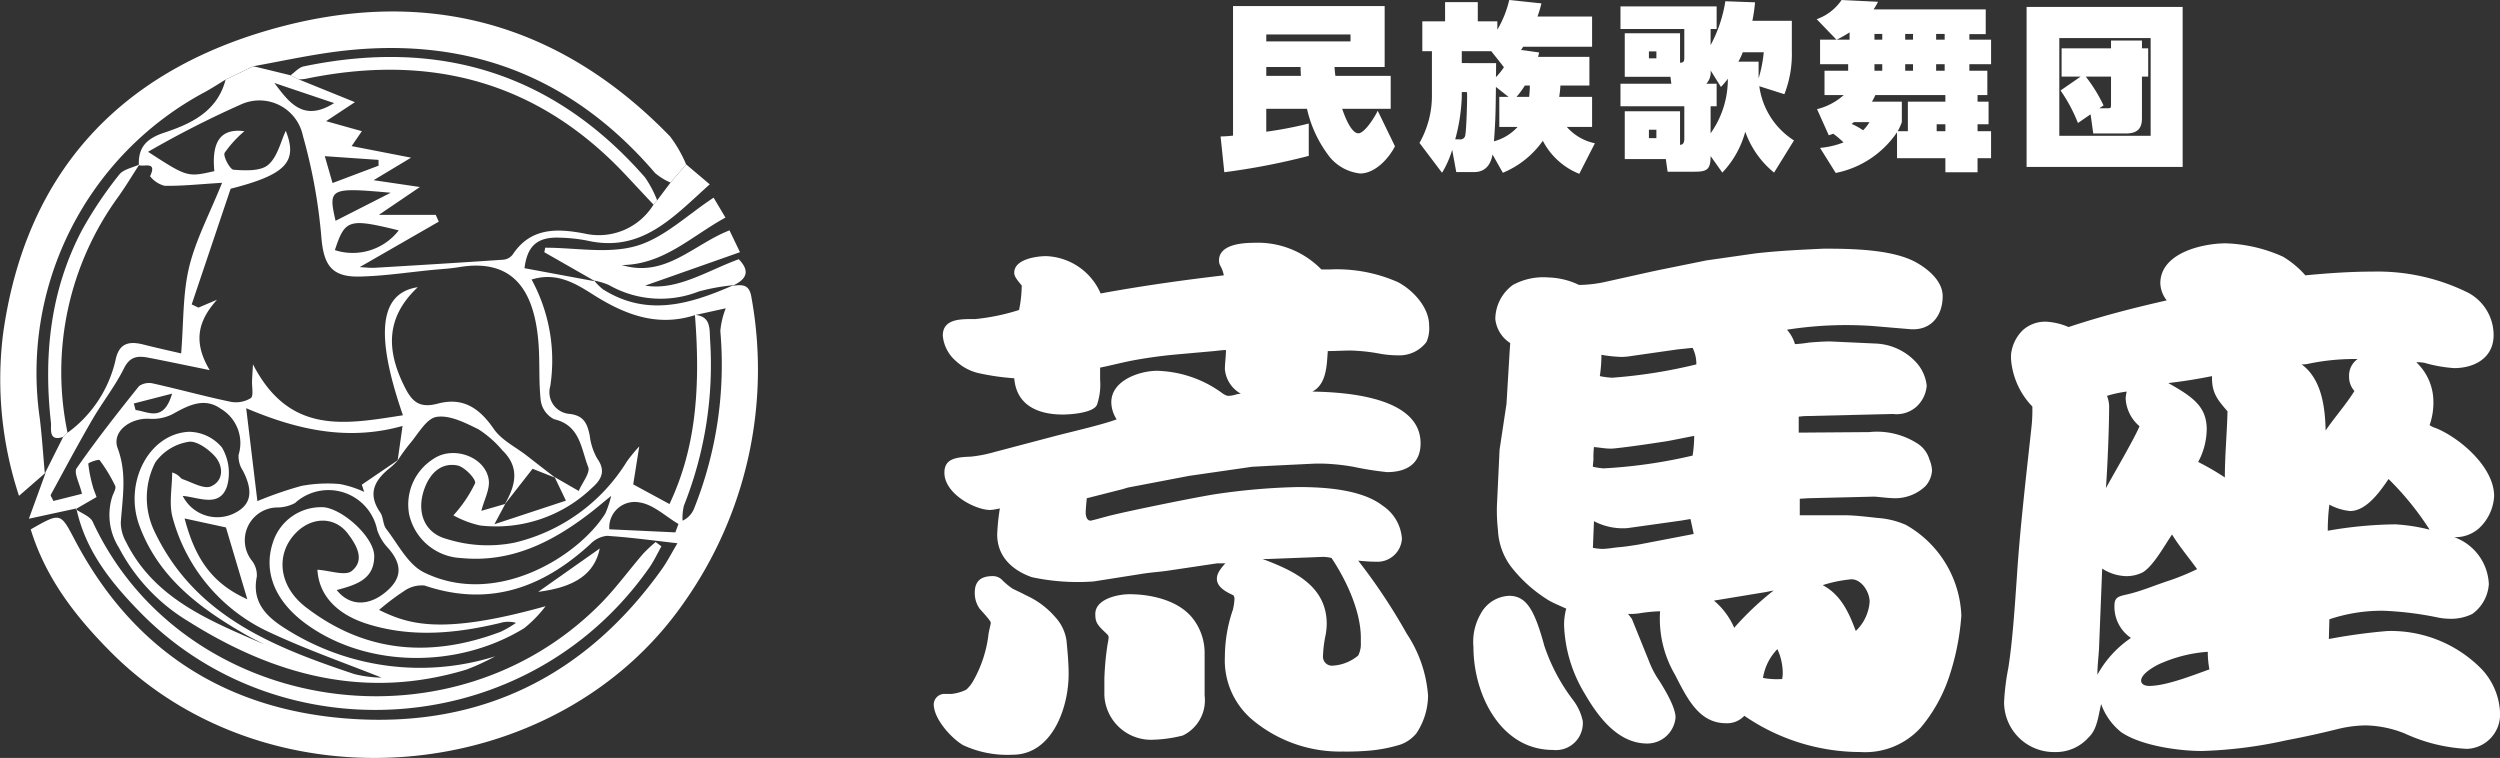
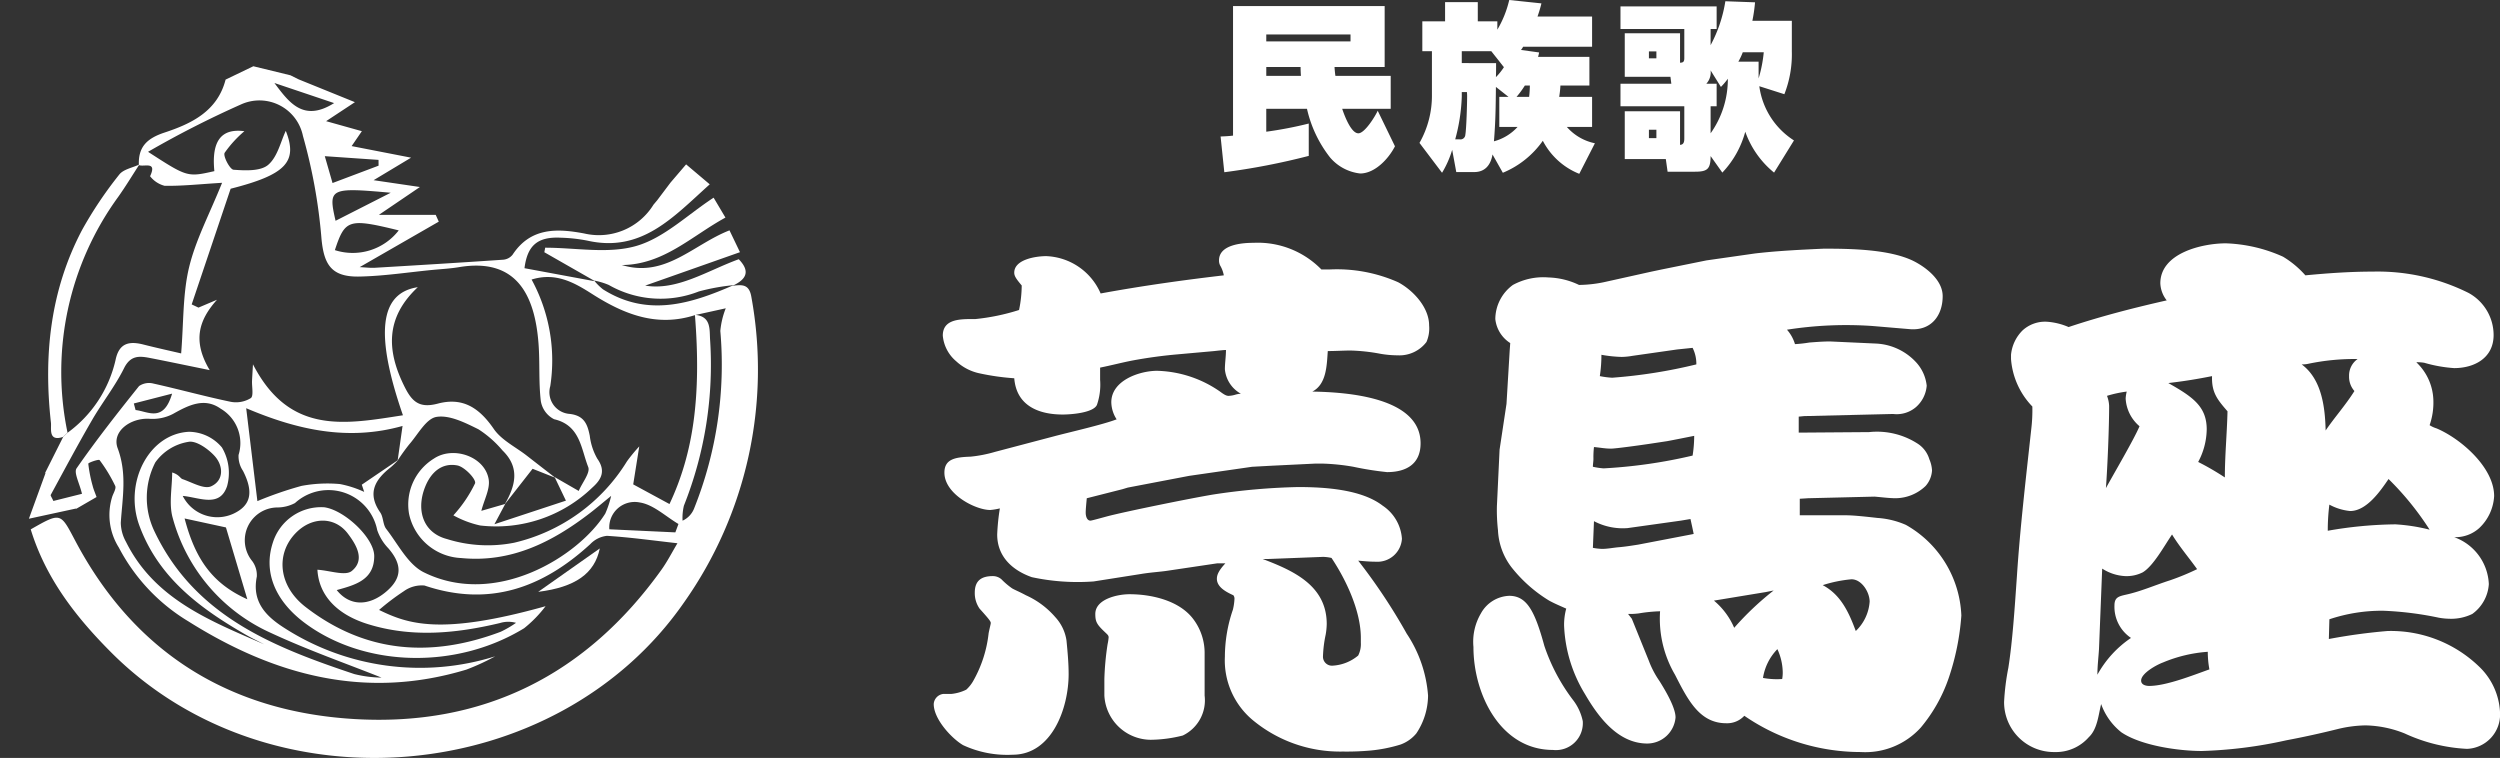
<svg xmlns="http://www.w3.org/2000/svg" id="レイヤー_1" data-name="レイヤー 1" viewBox="0 0 235.859 71.506">
  <rect x="0" y="0" width="235.859" height="71.506" fill="#333333" stroke="none" />
  <defs>
    <style>.cls-1{fill:#fff;}</style>
  </defs>
  <path class="cls-1" d="M99.561,58.224a4.132,4.132,0,0,1,1.057,2.213c.102,1.057.201,2.113.201,3.169,0,3.17-1.558,7.597-5.281,7.597a9.87,9.87,0,0,1-4.68-.905c-1.106-.654-2.767-2.465-2.767-3.874a1.023,1.023,0,0,1,.905-.956h.755a4.075,4.075,0,0,0,1.409-.402,3.334,3.334,0,0,0,.703-.905,11.69,11.69,0,0,0,1.409-4.427c.1-.503.201-.856.201-.956,0-.151-.151-.352-1.056-1.358a2.56,2.56,0,0,1-.453-1.509c0-1.157.654-1.56,1.71-1.56a1.237,1.237,0,0,1,.806.302,6.995,6.995,0,0,0,1.006.855c.252.151.654.302,1.308.654A7.963,7.963,0,0,1,99.561,58.224Zm-3.873-32.499c0-1.258,2.062-1.56,3.018-1.56a5.833,5.833,0,0,1,5.132,3.522c3.822-.704,7.747-1.258,11.621-1.71a2.915,2.915,0,0,0-.303-.856.999.999,0,0,1-.15-.553c0-1.509,2.213-1.66,3.27-1.66a8.378,8.378,0,0,1,6.39,2.516h.755A14.227,14.227,0,0,1,131.91,26.63c1.409.755,2.918,2.365,2.918,4.075a3.201,3.201,0,0,1-.251,1.56,3.203,3.203,0,0,1-2.717,1.258,9.693,9.693,0,0,1-1.66-.151,17.193,17.193,0,0,0-2.768-.302c-.704,0-1.408.05-2.163.05-.1,1.308-.1,3.119-1.459,3.824,3.169.05,10.213.503,10.213,4.88,0,1.962-1.358,2.717-3.169,2.717a30.117,30.117,0,0,1-3.17-.503,19.8,19.8,0,0,0-2.969-.302h-.604l-4.125.201-1.861.101-5.936.856-5.786,1.106-.502.151-3.371.856c-.051.553-.101,1.057-.101,1.358s.101.754.452.754c.102,0,1.007-.252,1.561-.402,1.71-.453,7.898-1.71,10.011-2.062a61.38,61.38,0,0,1,7.999-.705c2.465,0,5.986.201,7.999,1.761a4.072,4.072,0,0,1,1.812,3.119,2.314,2.314,0,0,1-2.465,2.164c-.554,0-1.107-.05-1.66-.101a54.735,54.735,0,0,1,4.578,6.892,12.117,12.117,0,0,1,2.012,5.836,6.497,6.497,0,0,1-1.107,3.572,3.446,3.446,0,0,1-1.509,1.056,14.132,14.132,0,0,1-2.767.554,25,25,0,0,1-2.666.101,12.896,12.896,0,0,1-8.553-3.019,7.339,7.339,0,0,1-2.566-5.936,13.739,13.739,0,0,1,.755-4.427,5.241,5.241,0,0,0,.151-1.057.542.542,0,0,0-.101-.302c-.654-.302-1.56-.755-1.56-1.56,0-.352.15-.755.805-1.459h-.754l-4.73.704c-.654.101-1.56.151-2.466.302l-4.476.705a20.643,20.643,0,0,1-5.836-.402c-1.861-.654-3.269-1.962-3.269-4.025a20.464,20.464,0,0,1,.251-2.465,5.687,5.687,0,0,1-.905.151c-1.409,0-4.326-1.509-4.326-3.522,0-1.308,1.056-1.459,2.465-1.509a12.577,12.577,0,0,0,2.314-.453l5.533-1.459c1.51-.402,4.629-1.106,5.937-1.61a3.04,3.04,0,0,1-.503-1.61c0-2.062,2.666-2.968,4.326-2.968a10.866,10.866,0,0,1,5.936,1.962c.402.302.604.402.805.402a2.539,2.539,0,0,0,.605-.101,2.135,2.135,0,0,1,.553-.101,2.934,2.934,0,0,1-1.51-2.314c0-.553.102-1.207.102-1.811-.201,0-.654.05-1.107.101l-3.371.302a44.472,44.472,0,0,0-4.426.604c-1.007.201-1.963.453-2.969.654v1.157a5.844,5.844,0,0,1-.302,2.365c-.352.754-2.466.905-3.22.905-2.314,0-4.377-.855-4.578-3.421a22.528,22.528,0,0,1-3.22-.453,4.651,4.651,0,0,1-2.265-1.157,3.571,3.571,0,0,1-1.257-2.415c0-1.459,1.408-1.56,2.666-1.56h.402a20.095,20.095,0,0,0,4.126-.856,11.608,11.608,0,0,0,.251-2.314C95.839,26.278,95.688,26.026,95.688,25.725Zm17.96,35.819v4.075a3.684,3.684,0,0,1-2.062,3.773,12.783,12.783,0,0,1-3.019.402,4.407,4.407,0,0,1-4.377-4.175V64.06a26.238,26.238,0,0,1,.302-3.27,5.404,5.404,0,0,0,.101-.654c0-.201-.15-.302-.302-.453-.805-.755-.956-1.006-.956-1.761,0-1.409,2.113-1.861,3.22-1.861,2.113,0,4.73.604,6.037,2.364A5.293,5.293,0,0,1,113.648,61.544Zm11.52-2.667a6.248,6.248,0,0,1-.101,1.006,11.417,11.417,0,0,0-.251,2.012.845.845,0,0,0,.904.906,4.117,4.117,0,0,0,2.416-.956,2.368,2.368,0,0,0,.251-1.207v-.453c0-2.515-1.358-5.433-2.767-7.546a3.893,3.893,0,0,0-.805-.101l-5.232.202h-.453C122.05,53.847,125.169,55.255,125.169,58.877Z" />
  <path class="cls-1" d="M139.01,61.041a5.276,5.276,0,0,1,.704-3.169,3.186,3.186,0,0,1,2.666-1.66c1.66,0,2.416,1.409,3.321,4.729a17.791,17.791,0,0,0,2.767,5.182,4.903,4.903,0,0,1,.856,1.912,2.541,2.541,0,0,1-2.817,2.717C141.575,70.751,139.01,65.519,139.01,61.041Zm30.336-28.575a12.489,12.489,0,0,0,1.358-.151c.654-.05,1.309-.101,1.962-.101l4.377.201a5.495,5.495,0,0,1,3.772,1.811,3.854,3.854,0,0,1,.957,2.163,2.993,2.993,0,0,1-1.007,2.013,2.796,2.796,0,0,1-2.163.654l-8.401.201-.503.05v1.509l6.641-.05a7.065,7.065,0,0,1,4.527,1.057,2.64,2.64,0,0,1,1.157,1.509,3.038,3.038,0,0,1,.251,1.056,2.427,2.427,0,0,1-.604,1.459,4.133,4.133,0,0,1-2.816,1.157c-.654,0-1.359-.101-2.013-.151l-6.238.151-.806.05v1.56h4.377c.756,0,2.062.151,2.969.252a7.963,7.963,0,0,1,2.666.654,10.287,10.287,0,0,1,5.232,8.552,23.497,23.497,0,0,1-1.207,5.936,14.635,14.635,0,0,1-2.616,4.628,7.069,7.069,0,0,1-5.685,2.314,19.377,19.377,0,0,1-10.968-3.421,2.206,2.206,0,0,1-1.71.704c-2.516,0-3.623-2.213-4.83-4.578A10.459,10.459,0,0,1,156.618,57.67a14.345,14.345,0,0,0-2.013.201,6.415,6.415,0,0,1-1.007.05l.354.453,1.609,3.975a8.692,8.692,0,0,0,1.006,1.912c1.107,1.761,1.51,2.817,1.51,3.421a2.685,2.685,0,0,1-2.666,2.465c-2.768,0-4.629-2.515-5.887-4.679a13.38,13.38,0,0,1-1.962-6.439,5.865,5.865,0,0,1,.201-1.609c-.554-.252-1.057-.453-1.61-.755a13.372,13.372,0,0,1-3.571-3.17,6.211,6.211,0,0,1-1.258-3.471,17.067,17.067,0,0,1-.101-2.264l.252-5.333.653-4.326.302-5.031.051-.704a3.072,3.072,0,0,1-1.408-2.264,4.024,4.024,0,0,1,1.66-3.22,6.011,6.011,0,0,1,3.37-.705,7.089,7.089,0,0,1,2.868.705,12.102,12.102,0,0,0,2.313-.252l4.528-1.006.955-.201,4.226-.856,4.578-.654c2.162-.252,4.326-.353,6.489-.453,2.515,0,6.189.05,8.452,1.157,1.207.604,2.767,1.811,2.767,3.32,0,1.861-1.107,3.27-3.069,3.119l-3.571-.302a36.006,36.006,0,0,0-8.05.352A3.625,3.625,0,0,1,169.345,32.466Zm-18.06,11.722a47.645,47.645,0,0,0,8.401-1.207,12.098,12.098,0,0,0,.15-1.862c-.754.151-2.012.403-2.564.503l-1.66.251c-1.007.151-3.221.453-3.623.453-.553,0-1.057-.101-1.609-.151a8.071,8.071,0,0,0-.051,1.107c0,.252-.051.503-.051.754A6.974,6.974,0,0,0,151.285,44.188Zm-.151,7.597c.504,0,1.007-.101,1.51-.151.654-.05,1.258-.151,1.912-.252l4.98-.956.251-.05c-.101-.503-.201-.956-.302-1.409l-.905.151-5.031.705a5.82,5.82,0,0,1-3.169-.654l-.102,2.516A5.628,5.628,0,0,0,151.134,51.784Zm.956-16.149a48.342,48.342,0,0,0,7.948-1.258,3.366,3.366,0,0,0-.352-1.56l-1.459.151-4.226.604a6.209,6.209,0,0,1-1.007.1,12.322,12.322,0,0,1-1.911-.201,13.421,13.421,0,0,1-.151,2.012A7.937,7.937,0,0,0,152.09,35.635ZM163.61,59.23a27.59,27.59,0,0,1,3.723-3.522l-.754.151-4.881.805A6.861,6.861,0,0,1,163.61,59.23Zm4.527,4.83a3.295,3.295,0,0,0,.051-.705,5.409,5.409,0,0,0-.503-2.113,4.996,4.996,0,0,0-1.358,2.717A7.17,7.17,0,0,0,168.137,64.06Zm6.943-4.528a4.223,4.223,0,0,0,1.309-2.767c0-.905-.756-2.113-1.711-2.113a12.401,12.401,0,0,0-2.717.553C173.673,56.111,174.427,57.771,175.081,59.532Z" />
  <path class="cls-1" d="M203.813,26.73c0-2.867,3.975-3.773,6.188-3.773a14.271,14.271,0,0,1,5.383,1.258,8.956,8.956,0,0,1,2.113,1.761c2.113-.201,4.226-.352,6.389-.352a19.198,19.198,0,0,1,9.006,2.012,4.532,4.532,0,0,1,2.364,3.974c0,2.163-1.812,3.119-3.723,3.119a13.236,13.236,0,0,1-2.817-.503,3.81,3.81,0,0,0-.755-.05,5.11,5.11,0,0,1,1.61,3.522,6.55,6.55,0,0,1-.352,2.415,2.594,2.594,0,0,0,.654.302c2.264.956,5.433,3.672,5.433,6.389a4.476,4.476,0,0,1-1.408,3.019,3.349,3.349,0,0,1-2.364.855,4.92,4.92,0,0,1,3.271,4.427,3.755,3.755,0,0,1-1.56,2.817,4.524,4.524,0,0,1-2.163.453,6.186,6.186,0,0,1-1.006-.101,31.014,31.014,0,0,0-5.232-.654,15.58,15.58,0,0,0-5.081.805l-.051,1.861a54.016,54.016,0,0,1,5.535-.754,11.994,11.994,0,0,1,8.602,3.32,6.365,6.365,0,0,1,2.013,4.377A3.239,3.239,0,0,1,232.74,70.65a15.852,15.852,0,0,1-5.886-1.459,10.417,10.417,0,0,0-3.673-.755,11.706,11.706,0,0,0-2.666.353q-2.415.603-4.829,1.056a41.9,41.9,0,0,1-7.949,1.006c-2.214,0-5.735-.503-7.597-1.761a5.952,5.952,0,0,1-1.911-2.667c-.252,1.006-.352,2.365-1.158,3.119a4.12,4.12,0,0,1-3.219,1.409,4.703,4.703,0,0,1-4.779-4.729,22.459,22.459,0,0,1,.402-3.22c.402-2.566.604-5.735.805-8.602.302-4.628.856-9.307,1.358-13.936a14.859,14.859,0,0,0,.101-2.113,7.204,7.204,0,0,1-2.012-4.478v-.402a3.737,3.737,0,0,1,1.105-2.314,3.148,3.148,0,0,1,2.265-.805,6.229,6.229,0,0,1,2.062.503c3.018-1.006,6.138-1.811,9.257-2.516A2.763,2.763,0,0,1,203.813,26.73Zm-2.768,33.455a3.534,3.534,0,0,1-1.559-3.069c0-.754.402-.855,1.056-1.006,1.409-.302,2.767-.906,4.176-1.358a22.942,22.942,0,0,0,2.565-1.057c-.754-1.056-1.66-2.113-2.364-3.27-.755,1.107-1.761,2.968-2.767,3.572a3.381,3.381,0,0,1-1.711.352,4.406,4.406,0,0,1-2.113-.705c-.1,2.516-.201,5.081-.301,7.597-.051.805-.151,1.61-.151,2.414A9.994,9.994,0,0,1,201.046,60.185Zm.805-19.972a3.677,3.677,0,0,1-1.308-2.616,3.42,3.42,0,0,1,.101-.654,11.096,11.096,0,0,0-1.861.402,2.941,2.941,0,0,1,.201.956c0,2.062-.15,5.634-.302,7.747C199.336,44.842,201.348,41.421,201.85,40.213Zm6.439,21.28A13.303,13.303,0,0,0,204.064,62.5c-.554.201-2.062,1.006-2.062,1.71,0,.402.453.503.755.503,1.609,0,4.125-1.006,5.685-1.56A9.264,9.264,0,0,1,208.29,61.494Zm-.1-20.979a6.661,6.661,0,0,1-.805,3.069A25.088,25.088,0,0,1,209.9,45.043c0-2.062.201-4.125.251-6.238-.955-1.107-1.509-1.761-1.459-3.32-1.257.251-2.465.453-3.723.604l-.402.05C206.882,37.446,208.19,38.352,208.19,40.515Zm11.219.101c.856-1.258,1.861-2.364,2.717-3.723a2.021,2.021,0,0,1-.504-1.409,1.892,1.892,0,0,1,.805-1.61,21.078,21.078,0,0,0-4.678.453,2.448,2.448,0,0,1-.604.05C219.056,35.786,219.358,38.453,219.409,40.616Zm5.936,4.578c-.754,1.107-2.062,3.019-3.622,3.019a5.149,5.149,0,0,1-1.962-.604,19.668,19.668,0,0,0-.15,2.465,38.708,38.708,0,0,1,6.389-.604,17.179,17.179,0,0,1,3.22.503A27.288,27.288,0,0,0,225.345,45.194Z" />
  <path class="cls-1" d="M116.329.57h14.305v5.752h-4.73c.017.285.05.621.084.838h5.216v3.103h-4.578c.184.553.821,2.314,1.525,2.314.604,0,1.594-1.61,1.828-2.13l1.627,3.354c-.588,1.157-1.879,2.566-3.287,2.566a4.359,4.359,0,0,1-2.834-1.509,11.527,11.527,0,0,1-2.18-4.595h-3.841v2.163a36.804,36.804,0,0,0,4.009-.771V14.707a64.955,64.955,0,0,1-7.967,1.542l-.351-3.371c.386-.017.788-.033,1.174-.084Zm3.136,2.683v.654h7.948V3.253Zm3.271,3.907c-.018-.218-.033-.553-.033-.838h-3.237v.838Z" />
  <path class="cls-1" d="M139.083,16.233H137.39l-.386-2.096a9.231,9.231,0,0,1-.956,2.163l-2.129-2.817a9.011,9.011,0,0,0,1.174-4.545V4.83h-.906V2.013h2.147V.201h3.086V2.013h1.844v.788A9.9,9.9,0,0,0,142.387,0l3.036.319a11.951,11.951,0,0,1-.369,1.241h5.149v2.851h-6.508a1.536,1.536,0,0,1-.201.302l1.711.235a2.95,2.95,0,0,1-.101.419H149.95v2.7h-2.734a9.612,9.612,0,0,1-.117,1.073h3.104v2.834H147.82a4.8,4.8,0,0,0,2.649,1.542L148.994,16.4a6.649,6.649,0,0,1-3.438-3.119A8.632,8.632,0,0,1,141.783,16.3l-.973-1.727C140.626,15.646,140.039,16.233,139.083,16.233Zm-1.375-3.085a.461.461,0,0,0,.537-.436c.1-.537.168-2.918.168-3.555a4.046,4.046,0,0,0-.018-.47h-.486v.436a17.216,17.216,0,0,1-.62,4.025Zm3.438-7.194c0,.671,0,.872-.016,1.325a5.82,5.82,0,0,0,.754-.939l-1.19-1.509H137.909V5.953Zm2.029,6.02h-1.726V9.14h.871L141.13,8.2c-.018,1.862-.034,3.27-.186,5.132A4.613,4.613,0,0,0,143.175,11.974Zm1.157-3.907h-.47A8.485,8.485,0,0,1,143.074,9.14h1.19A10.021,10.021,0,0,0,144.332,8.066Z" />
  <path class="cls-1" d="M162.491,16.283l-1.106-1.56c0,1.241-.319,1.476-1.476,1.476h-2.582l-.168-1.19h-3.874V10.498h5.216V13.667c.352-.017.402-.302.402-.587V10.028h-6.021v-2.13h4.797l-.084-.654h-4.31V3.136h5.216V5.92c.251-.017.402-.05.402-.419V2.733h-6.021V.604h9.072V2.733h-.569V4.26A12.998,12.998,0,0,0,162.776.118l2.801.101a15.215,15.215,0,0,1-.252,1.744h3.723V4.847a10.332,10.332,0,0,1-.704,4.041l-2.364-.754a7.198,7.198,0,0,0,3.269,5.115l-1.877,3.035a8.721,8.721,0,0,1-2.717-3.857A8.999,8.999,0,0,1,162.491,16.283ZM156.27,4.847h-.705v.654h.705Zm0,7.395h-.705V13.03h.705ZM162.357,8.2l-.973-1.56a1.576,1.576,0,0,1-.402,1.258h.972v2.13h-.569v2.549a8.813,8.813,0,0,0,1.626-5.148A6.094,6.094,0,0,1,162.357,8.2ZM164.42,4.93a6.082,6.082,0,0,1-.419.889h1.912V7.396a12.452,12.452,0,0,0,.486-2.465Z" />
-   <path class="cls-1" d="M185.798,3.74h2.047v2.314h-2.047v.621h1.694V8.972h-.923v.621h1.04v2.13h-1.04v.654h1.275v2.549h-1.275V16.25H183.534V14.925h-4.561V12.477a9.116,9.116,0,0,1-5.785,3.84l-1.477-2.365a7.861,7.861,0,0,0,2.214-.519,9.257,9.257,0,0,0-.973-.822,3.809,3.809,0,0,1-.419.151l-1.107-2.465a5.869,5.869,0,0,0,2.516-1.325h-1.811V6.674h2.231V6.054h-2.65V3.74h1.543L171.393,1.811A4.739,4.739,0,0,0,173.741,0l3.438.168a6.317,6.317,0,0,1-.419.721h10.581V3.22h-1.543Zm-12.51,0h1.208V3.052A10.704,10.704,0,0,1,173.288,3.74Zm1.61,7.781a1.07,1.07,0,0,1-.218.168,5.792,5.792,0,0,1,1.09.604,3.838,3.838,0,0,0,.604-.771Zm4.528,0a5.624,5.624,0,0,1-.387.856h.956V9.592h3.538V8.972h-6.607a5.334,5.334,0,0,1-.318.621h2.818Zm-2.583-8.317V3.74h.737V3.203Zm0,2.851v.621h.737V6.054Zm2.901-2.851V3.74h.737V3.203Zm0,2.851v.621h.737V6.054Zm2.918-2.851V3.74h.805V3.203Zm0,2.851v.621h.805V6.054Zm.871,5.668h-.821v.654h.821Z" />
-   <path class="cls-1" d="M191.196.654H205.92V15.747H191.196Zm11.705,2.935H194.282V12.812h8.619Zm-6.859,8.016a14.976,14.976,0,0,0-1.643-3.069l1.895-1.308H194.5V4.561h4.661V3.824h2.918v.738h.588v2.666h-.588v3.941c0,1.057-.536,1.425-1.543,1.425h-3.051l-.252-1.811Zm2.768-1.392c.302,0,.351,0,.351-.319V7.228H196.78a14.648,14.648,0,0,1,1.678,2.717l-.402.269Z" />
  <path class="cls-1" d="M69.128,26.957c.864-.09,1.559-.194,1.764,1.088a38.09,38.09,0,0,1-6.348,28.777c-12.089,17.434-39.05,19.765-54.054,4.729-3.367-3.374-6.182-7.013-7.591-11.609,2.869-1.632,2.79-1.59,4.212,1.096C12.716,61.63,21.739,67.163,33.504,67.841c12.111.698,21.811-4.184,28.9-14.09.558-.78.997-1.645,1.508-2.499-2.337-.262-4.487-.563-6.647-.699a2.538,2.538,0,0,0-1.569.776c-4.514,4.146-9.566,5.964-15.648,3.911a2.901,2.901,0,0,0-1.958.543,22.22,22.22,0,0,0-2.327,1.762c2.698,1.307,5.743,2.441,15.71-.355a11.628,11.628,0,0,1-2.028,2.082c-6.423,3.926-15.053,3.689-20.673-.486-2.856-2.122-3.943-4.869-3.018-7.632A4.771,4.771,0,0,1,30.58,47.857c1.893.244,4.722,2.881,4.726,4.604.005,2.26-1.811,2.731-3.538,3.208,1.225,1.543,3.073,1.56,4.757.07,1.406-1.244,1.419-2.495.124-3.999a4.622,4.622,0,0,1-1.06-1.726,4.69,4.69,0,0,0-7.758-2.555,3.599,3.599,0,0,1-1.71.417,3.098,3.098,0,0,0-2.325,5.06,2.234,2.234,0,0,1,.433,1.463c-.478,2.358.84,3.723,2.576,4.83a23.659,23.659,0,0,0,19.911,2.69,20.932,20.932,0,0,1-2.708,1.251c-9.504,2.885-18.132.562-26.247-4.555a17.664,17.664,0,0,1-6.552-6.963,5.756,5.756,0,0,1-.612-4.821c.118-.329.382-.755.271-.991a14.3,14.3,0,0,0-1.473-2.432c-.08-.106-1.072.243-1.065.338A12.993,12.993,0,0,0,8.745,45.85c.082.332.225.648.365,1.042L7.134,48.035l.071-.066-4.479.97c.628-1.726,1.105-3.035,1.582-4.345l-.079.074L5.962,41.217l.411-.389A11.708,11.708,0,0,0,10.902,33.964c.329-1.603,1.276-1.803,2.63-1.459,1.311.333,2.633.621,3.559.838.24-2.94.145-5.619.75-8.13.625-2.594,1.928-5.024,3.112-7.967-2.13.13-3.779.311-5.425.283a2.54,2.54,0,0,1-1.369-.904c.695-1.47-.591-.844-1.058-1.051-.068-1.715.759-2.518,2.417-3.066,2.537-.838,4.998-2.008,5.766-4.998L23.901,6.25l3.503.854.782.388,5.298,2.147-2.717,1.792,3.372.945-.964,1.407,5.608,1.092L35.247,17l4.369.643-3.871,2.628h5.363l.288.64-7.463,4.291c.586.028,1.006.086,1.421.061,4.048-.24,8.095-.485,12.141-.763a1.262,1.262,0,0,0,.862-.467c1.7-2.59,4.21-2.489,6.771-2.004a6.059,6.059,0,0,0,6.525-2.72l.345-.409L63.26,17.225l1.47-1.718,2.229,1.883c-3.454,3.103-6.419,6.465-11.538,5.314a14.952,14.952,0,0,0-2.495-.277c-2.232-.117-3.175.748-3.444,2.876l6.675,1.239-.102-.073a5.269,5.269,0,0,0,.829.826c4.189,2.647,8.264,1.385,12.319-.391ZM37.515,43.447l.463-3.261c-5.129,1.441-9.899.387-14.751-1.674l1.056,8.765A35.23,35.23,0,0,1,28.44,45.842a13.313,13.313,0,0,1,3.63-.174,9.797,9.797,0,0,1,2.29.74l-.227-.681,3.454-2.35a8.661,8.661,0,0,1-.712.698c-1.478,1.159-2.272,2.44-1.003,4.271.305.439.245,1.142.567,1.556,1.115,1.435,2.05,3.351,3.546,4.092,6.8,3.37,14.613-1.519,17.124-5.551a9.336,9.336,0,0,0,.55-1.66c-.92.749-1.446,1.199-1.994,1.62C52.08,51.16,48.2,53.112,43.504,52.647A5.258,5.258,0,0,1,38.592,48.48a5.09,5.09,0,0,1,2.341-5.213c1.86-1.24,4.862-.168,5.176,1.994.128.881-.422,1.861-.699,2.933.822-.237,1.539-.444,2.257-.652L46.645,49.457l6.746-2.224-1.066-2.225,2.272,1.309c.342-.797,1.11-1.72.898-2.255-.677-1.712-.746-3.939-3.217-4.51a2.35,2.35,0,0,1-1.255-1.716c-.212-1.794-.079-3.626-.218-5.432-.342-4.463-1.997-8.12-7.491-7.201-.828.139-1.672.181-2.51.262-2.301.223-4.6.582-6.905.627-2.648.052-3.352-1.134-3.575-3.647a50.789,50.789,0,0,0-1.744-9.623,4.19,4.19,0,0,0-5.815-2.982,93.206,93.206,0,0,0-8.798,4.483c3.706,2.398,3.706,2.398,6.257,1.823-.291-2.93.711-4.046,2.833-3.769a10.832,10.832,0,0,0-1.862,2.038c-.174.3.496,1.574.839,1.599,1.101.08,2.545.154,3.267-.462.889-.758,1.185-2.212,1.661-3.206,1.146,2.897.046,4.128-5.203,5.459L18.084,28.72l.64.301,1.75-.743c-1.714,1.908-2.342,3.88-.69,6.641-2.28-.465-3.969-.822-5.663-1.151-.999-.194-1.817-.243-2.42.972-.846,1.704-2.052,3.225-3.011,4.879-1.35,2.328-2.616,4.704-3.903,7.068-.038.07.095.233.247.576l2.7-.676c-.234-1.006-.791-1.998-.507-2.407,1.851-2.665,3.861-5.222,5.891-7.756a1.656,1.656,0,0,1,1.362-.236c2.432.541,4.837,1.209,7.275,1.717a2.661,2.661,0,0,0,1.906-.346c.283-.204.092-1.066.117-1.633.013-.305.034-.61.088-1.555,3.447,6.7,8.711,5.65,14.149,4.807-2.652-7.663-2.218-11.532,1.403-12.085-3.118,2.918-2.932,6.082-1.205,9.481.704,1.385,1.42,1.946,3.091,1.504,2.374-.629,3.924.415,5.284,2.392.727,1.056,2.059,1.697,3.119,2.523q1.341,1.044,2.685,2.082l-2.146-.849L47.592,47.62c1.02-1.745,1.508-3.48-.181-5.119a10.134,10.134,0,0,0-2.272-2c-1.243-.614-2.729-1.371-3.962-1.168-.976.161-1.749,1.659-2.573,2.597A18.411,18.411,0,0,0,37.515,43.447Zm28.074-13.725c-3.614,1.175-6.728-.075-9.718-1.982-1.698-1.083-3.431-2.075-5.719-1.367a15.95,15.95,0,0,1,1.763,10.055,2.053,2.053,0,0,0,1.804,2.62c1.381.147,1.7.952,1.922,2.064a5.708,5.708,0,0,0,.715,2.17c.82,1.151.376,1.962-.468,2.712a13.058,13.058,0,0,1-10.587,3.582,9.44,9.44,0,0,1-2.528-.956,12.477,12.477,0,0,0,2.048-3.025c.117-.384-.998-1.558-1.68-1.685-1.465-.273-2.488.651-3.038,2.038-.863,2.176-.19,4.314,2.057,4.905a12.861,12.861,0,0,0,6.351.349,17.047,17.047,0,0,0,10.639-7.678A15.223,15.223,0,0,1,60.31,42.116L59.74,45.698l3.421,1.855c2.283-4.837,3.009-10.251,2.4-17.848,1.547.136,1.367,1.375,1.432,2.363a35.921,35.921,0,0,1-2.472,15.64,5.051,5.051,0,0,0-.126,1.416,2.116,2.116,0,0,0,1.108-1.2,36.502,36.502,0,0,0,2.455-16.7,7.658,7.658,0,0,1,.513-2.139ZM24.929,60.79c-.584-.303-1.181-.585-1.751-.914-4.31-2.486-8.218-5.367-10.029-10.29-1.482-4.027.87-8.663,4.679-8.849a4.102,4.102,0,0,1,3.11,1.48,4.705,4.705,0,0,1,.49,3.632c-.683,2.085-2.63,1.074-4.19.937a3.65,3.65,0,0,0,4.776,1.682c1.668-.776,1.933-2.039.909-4.049a2.457,2.457,0,0,1-.415-1.502,3.763,3.763,0,0,0-1.69-4.36c-1.523-1.087-3.03-.333-4.498.494a4.172,4.172,0,0,1-2.204.46c-1.8-.115-3.603,1.198-3.013,2.782.899,2.414.445,4.67.293,7.02a3.785,3.785,0,0,0,.487,1.8C14.577,56.534,19.834,58.573,24.929,60.79Zm5.017-7.04c1.194.078,2.634.612,3.241.119,1.278-1.036.451-2.444-.374-3.531-1.235-1.628-3.411-1.61-4.927-.034-1.909,1.985-1.602,4.992.939,6.957,5.648,4.367,11.867,4.812,18.413,2.342a9.8,9.8,0,0,0,1.446-.842,2.712,2.712,0,0,0-1.525.021c-4.144.987-8.296,1.39-12.452.099C31.654,57.933,30.076,56.065,29.946,53.75Zm6.048,10.178c-3.217-1.286-6.909-2.577-10.439-4.217a16.672,16.672,0,0,1-9.253-10.823c-.389-1.33-.059-2.869-.059-4.313.655.196.763.555.97.625.901.306,2.034.981,2.705.681,1.218-.546,1.165-1.943.331-2.86-.618-.68-1.758-1.484-2.48-1.334a4.767,4.767,0,0,0-3.119,1.941,7.328,7.328,0,0,0-.083,6.492c3.796,7.999,11.204,10.914,18.856,13.473A11.051,11.051,0,0,0,35.993,63.927ZM23.334,56.536,21.316,49.76l-3.9-.846C18.44,52.828,20.096,55.084,23.334,56.536Zm40.381-6.31.293-.791c-1.217-.718-2.375-1.843-3.67-2.034a2.399,2.399,0,0,0-2.852,2.534ZM31.593,23.598a5.492,5.492,0,0,0,6.025-1.863C32.903,20.581,32.552,20.681,31.593,23.598Zm.066-2.768,5.202-2.646C31.123,17.667,30.949,17.757,31.659,20.83Zm4.057-5.2-.004-.546-5.07-.35.73,2.534Zm-4.194-5.904L25.888,7.83C27.265,9.659,28.612,11.557,31.522,9.726ZM12.625,38.065l.166.62c1.184.13,2.637,1.208,3.446-1.548Z" />
-   <path class="cls-1" d="M64.73,15.508l-1.47,1.718a5.702,5.702,0,0,1-1.457-.901C53.724,6.891,43.491,3.237,31.278,4.93c-2.473.343-4.919.875-7.378,1.32L21.285,7.509c-.646.39-1.28.802-1.939,1.167A30.021,30.021,0,0,0,3.751,39.46c.213,1.729.321,3.471.478,5.208l.079-.074L1.793,46.777A34.994,34.994,0,0,1,.28,31.573C2.341,16.557,11.012,6.998,25.316,2.846,39.777-1.351,52.613,1.93,63.222,12.877A12.184,12.184,0,0,1,64.73,15.508Z" />
-   <path class="cls-1" d="M7.134,48.035c.552.394,1.37.665,1.618,1.2,8.298,17.91,33.438,22.243,47.842,7.789,1.477-1.482,2.716-3.199,4.087-4.788a14.636,14.636,0,0,1,1.175-1.102l.544.41c-.377.67-.701,1.378-1.14,2.005-11.47,16.379-34.758,17.741-47.988,4.265-2.779-2.83-5.213-5.845-6.067-9.847Z" />
  <path class="cls-1" d="M56.158,26.542l-4.803-2.745.08-.428c2.89,0,5.958.607,8.619-.172,2.611-.765,4.81-2.939,7.271-4.547l1.116,1.878c-3.21,1.749-5.834,4.443-9.772,4.476,4.098,1.246,6.747-1.948,10.154-3.271l.988,2.059L60.87,26.945c3.003.502,5.849-1.403,8.827-2.489,1.186,1.227.605,1.942-.569,2.501l.075-.053a19.49,19.49,0,0,0-3.276.594,9.848,9.848,0,0,1-8.493-.614,6.692,6.692,0,0,0-1.379-.415Z" />
  <path class="cls-1" d="M50.775,55.837l5.812-4.096C56.102,54.106,54.289,55.397,50.775,55.837Z" />
-   <path class="cls-1" d="M61.654,19.31q-1.338-1.43-2.676-2.86C50.663,7.618,40.487,5.016,28.81,7.44a5.064,5.064,0,0,1-.623.053l-.783-.388c.413-.288.79-.744,1.243-.839,12.725-2.659,23.555.592,32.204,10.466a10.481,10.481,0,0,1,1.147,2.17Z" />
  <path class="cls-1" d="M5.962,41.217c-1.432.484-1.096-.791-1.156-1.333-.705-6.326-.075-12.475,2.936-18.186a37.747,37.747,0,0,1,3.503-5.22c.389-.509,1.257-.651,1.905-.962-.669,1.029-1.302,2.083-2.014,3.082A28.062,28.062,0,0,0,6.373,40.828Z" />
</svg>